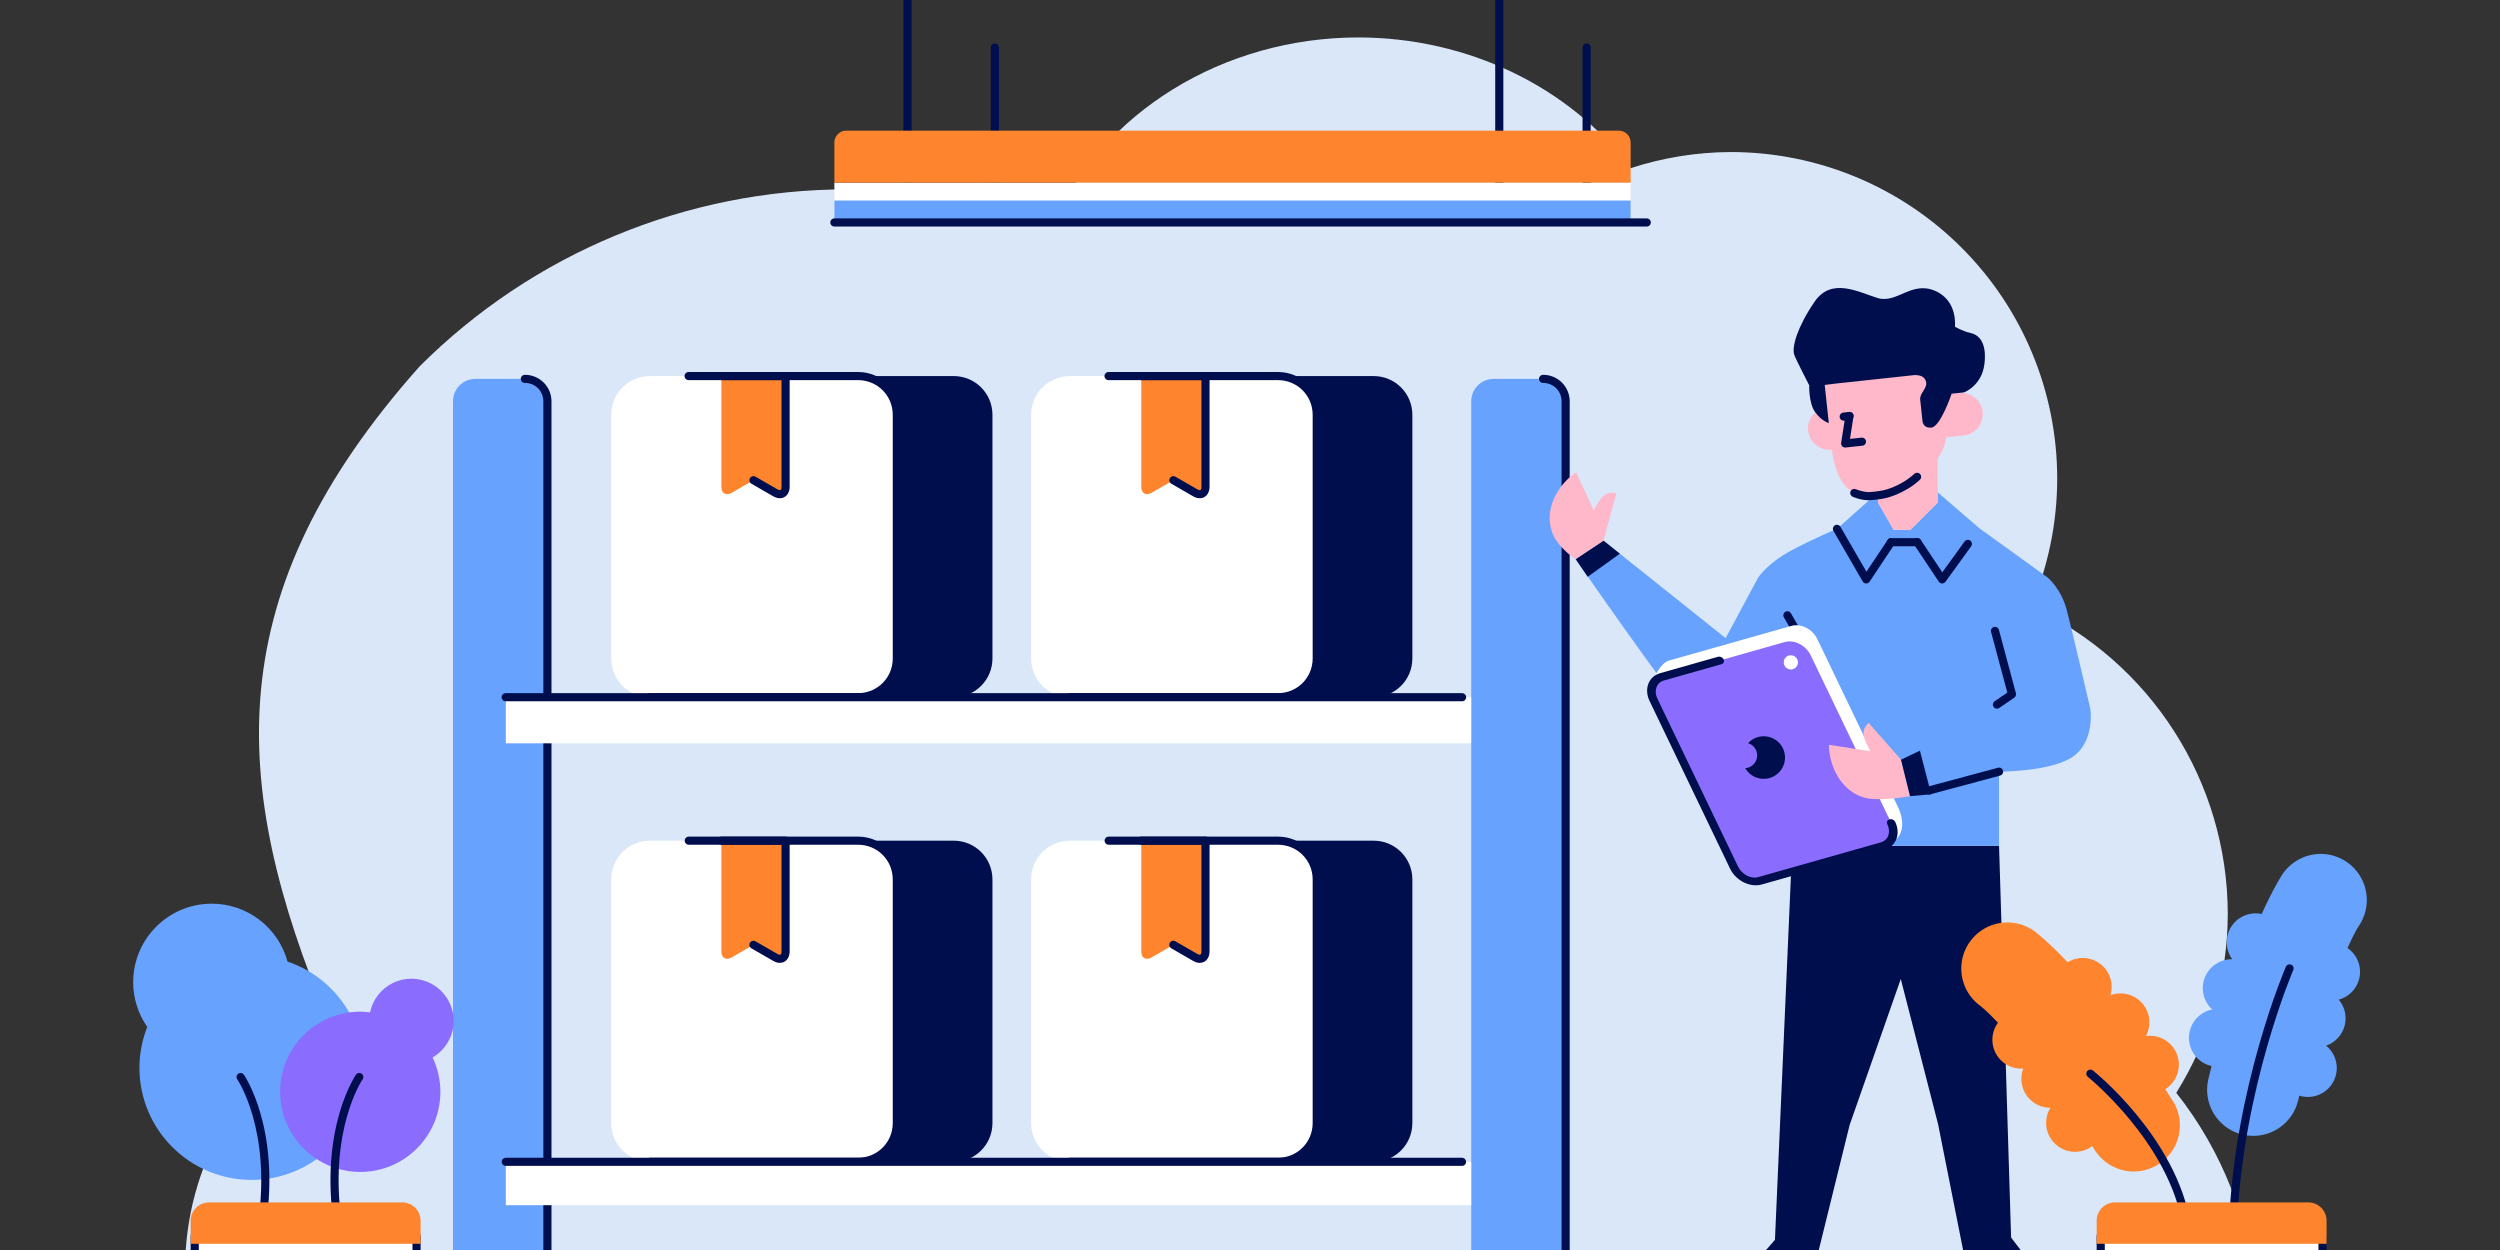
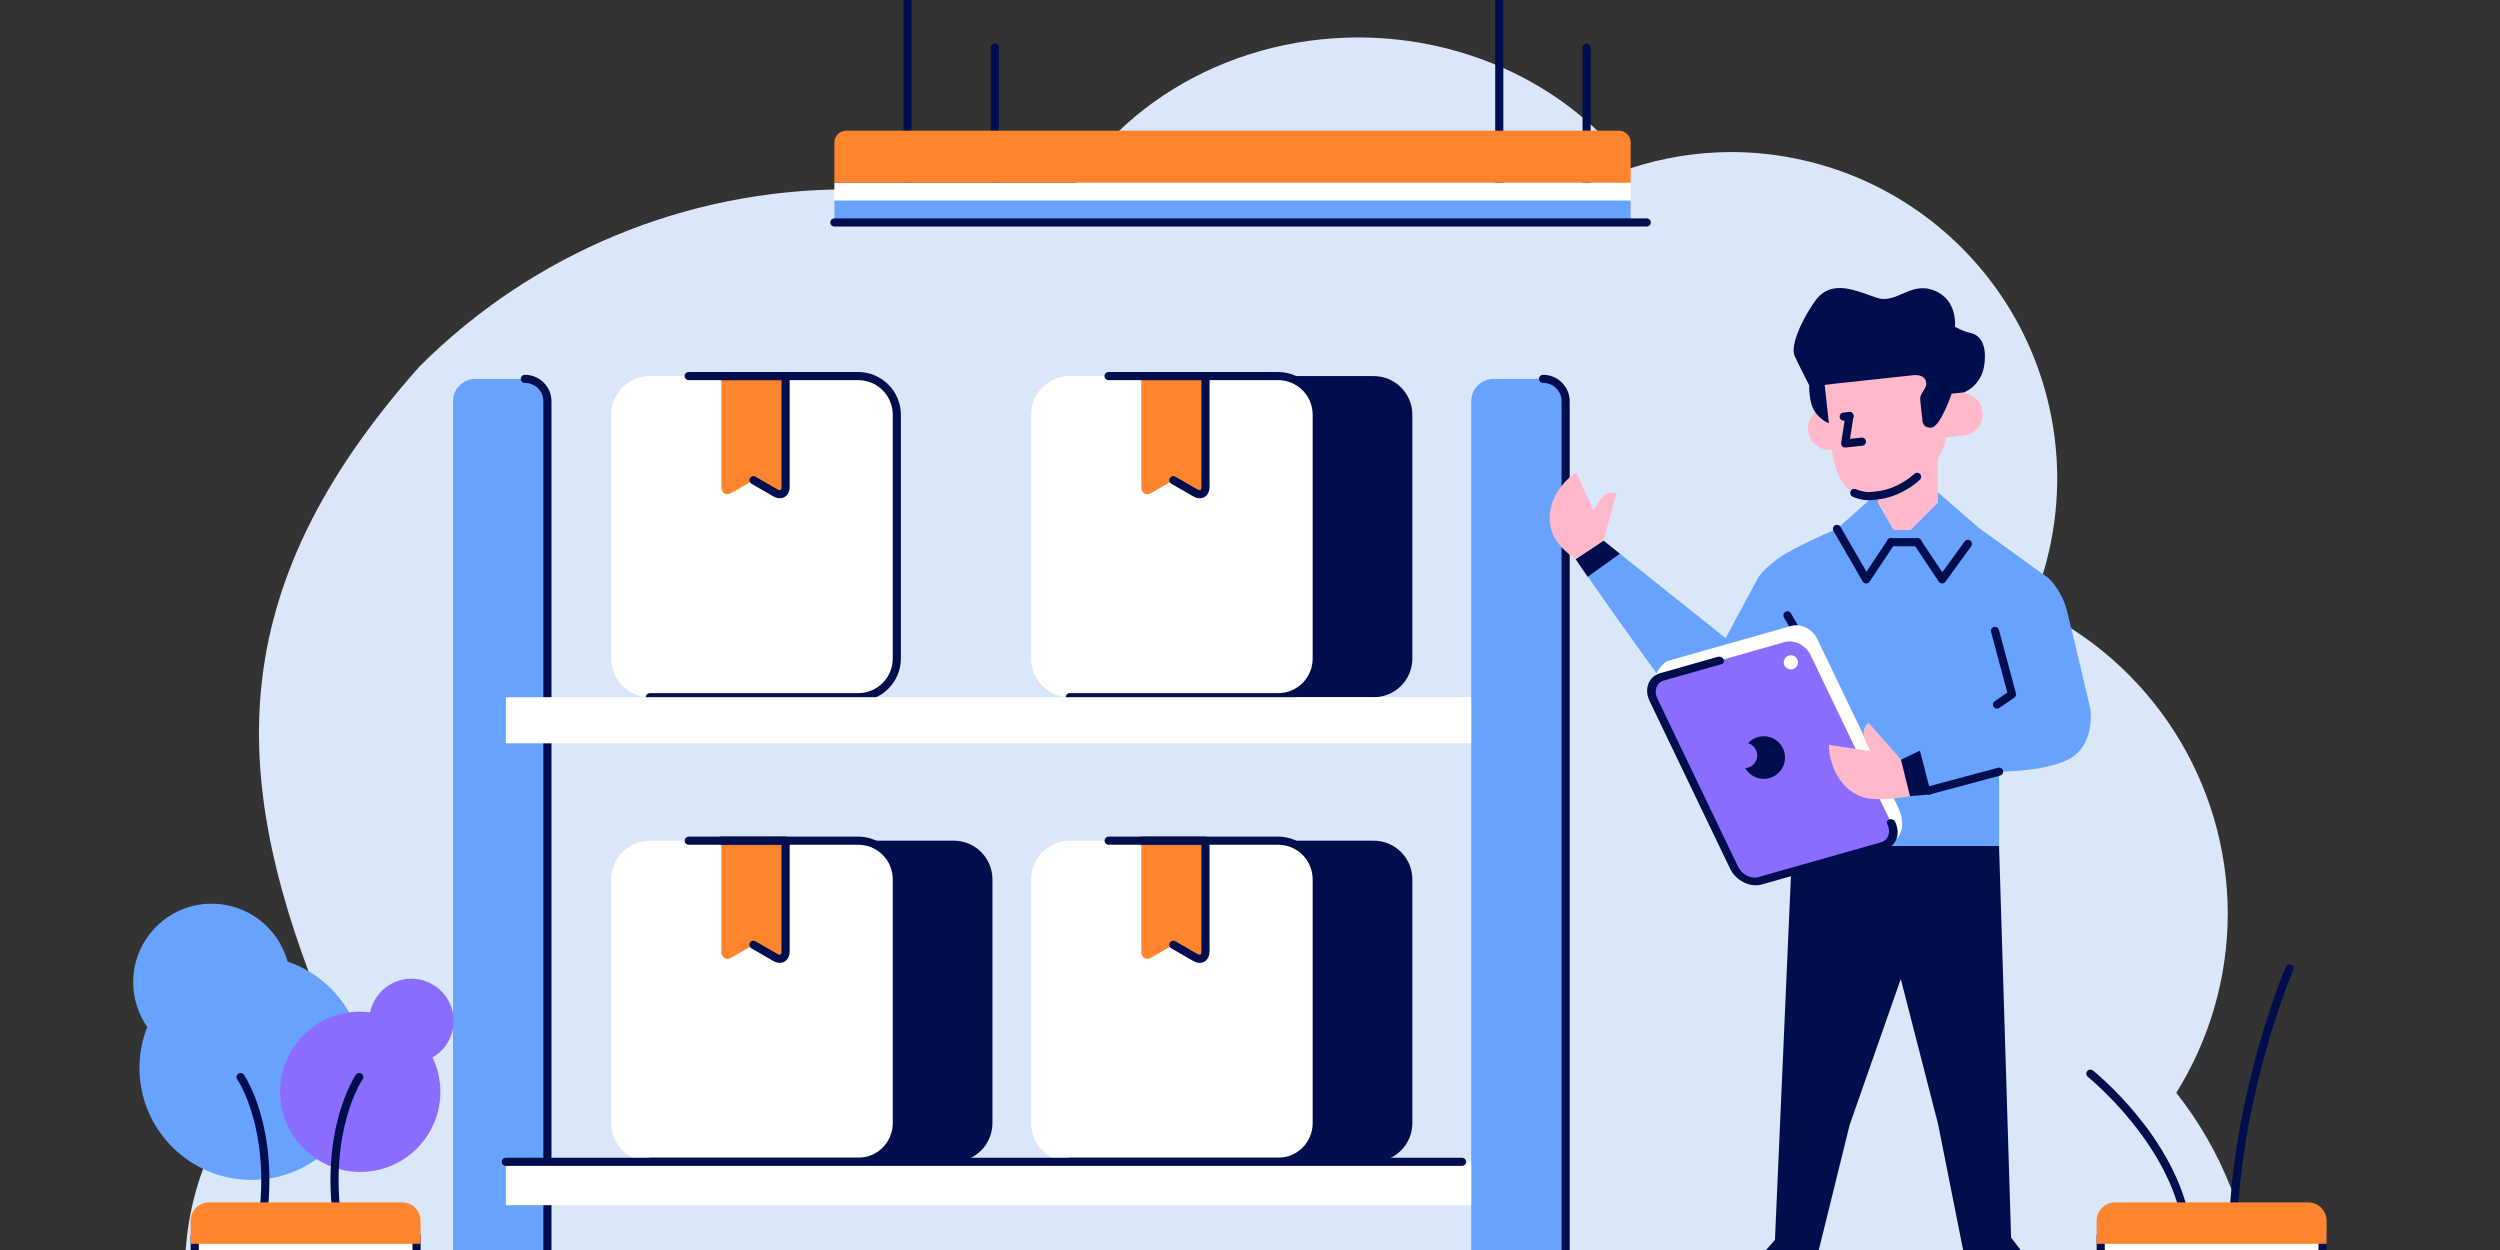
<svg xmlns="http://www.w3.org/2000/svg" version="1.2" baseProfile="tiny" id="Layer_1" x="0px" y="0px" width="1000px" height="500px" viewBox="0 250 1000 500" xml:space="preserve">
  <rect x="0" y="250" width="1000" height="500" fill="#333333" stroke="none" />
  <g>
    <path fill="#D9E7F9" d="M543.338,264.977c-54.008,0.043-102.533,29.906-122.493,75.383c-26.268-9.57-53.996-14.516-81.952-14.619   c-64.181,0-125.733,25.496-171.116,70.879c-80.3,90.37-76.386,166.159-36.606,261.579c-35.327,20.603-57.074,58.398-57.132,99.294   c0.016,3.511,0.19,7.02,0.526,10.514H902.24c-2.321-29.511-13.366-57.665-31.73-80.883c13.404-21.47,20.54-46.259,20.599-71.569   c-0.066-52.813-30.76-100.793-78.68-122.993c6.892-16.173,10.448-33.572,10.453-51.152c0-34.636-13.758-67.853-38.249-92.343   c-24.491-24.491-57.707-38.249-92.343-38.249c-13.597,0.055-27.103,2.23-40.029,6.451   C627.72,284.597,586.951,265.023,543.338,264.977z" />
    <path fill="#66A2FE" d="M597.458,401.554h19.826c4.969,0,8.97,4.001,8.97,8.97v349.649c0,4.969-4,8.969-8.97,8.969h-19.826   c-4.969,0-8.969-4-8.969-8.969V410.523C588.489,405.555,592.489,401.554,597.458,401.554z" />
    <polygon fill="#000E4D" points="799.62,588.302 804.438,745.012 822.822,769.142 789.039,769.142 775.25,699.738 760.313,641.595    739.859,699.968 722.792,769.142 689.759,769.142 709.983,745.931 716.905,588.302  " />
    <path fill="#66A2FE" d="M751.193,446.923l-16.401,14.633c0,0-8.462,3.405-18.212,8.605c-9.75,5.2-13.326,10.888-13.326,10.888   l-13,24.213l-48.862-39.003l-11.131,7.379c0,0,37.013,53.538,46.763,64.263c9.75,10.726,18.688,4.388,18.688,4.388l21.193-17.038   v63.052h29.167h15.197h19.013h19.337v-29.637c0,0,21.119,0.056,29.732-6.121c8.612-6.175,6.825-18.85,6.825-18.85   s-7.144-30.707-9.419-39.482c-2.275-8.775-7.638-13.163-7.638-13.163l-27.419-19.781l-16.63-14.345v4.145l-10.877,10.877h-6.72   l-6.28-10.877V446.923z" />
    <path fill="#FEB8CA" d="M751.193,443.705v7.362l6.281,10.877h6.72l10.877-10.877V430.42c0,0-0.365,0.533-1.194,1.407   c-0.414,0.438-0.945,0.959-1.605,1.542s-1.447,1.228-2.376,1.909c-0.929,0.682-1.999,1.4-3.222,2.133   c-1.223,0.731-2.599,1.477-4.14,2.211c-1.542,0.734-3.25,1.458-5.136,2.146S753.448,443.11,751.193,443.705z" />
    <path fill="#FEB8CA" d="M753.68,447.706c2.178-0.833,4.16-1.703,5.961-2.589c1.802-0.887,3.422-1.788,4.877-2.684   s2.743-1.783,3.881-2.642s2.124-1.688,2.975-2.465s1.565-1.503,2.158-2.153c0.594-0.65,1.065-1.226,1.431-1.704   c0.731-0.958,1.037-1.527,1.037-1.527c1.304-2.234,2.175-4.587,2.445-6.992l7.014-0.755c4.716-0.507,8.103-4.711,7.596-9.427   c-0.507-4.715-4.711-8.104-9.427-7.596l-6.672,0.718l-1.11-10.316c-1.381-12.83-12.779-22.051-25.557-20.676   s-21.953,12.81-20.572,25.64l1.11,10.317c-4.705,0.516-8.083,4.716-7.577,9.425c0.507,4.715,4.711,8.103,9.427,7.596h0.038   c1.649,11.33,5.694,19.727,17.44,18.463C751.301,448.216,752.481,448.002,753.68,447.706z" />
    <path fill="#000E4D" d="M735.014,403.347l29.648-3.19c0,0,4.48-0.891,5.619,2.092c1.138,2.983-2.512,4.765-2.198,7.674l0.878,8.159   c0,0-0.057,3.274,3.588,2.964c3.644-0.311,8.103-13.553,8.103-13.553l4.928-0.529c0,0,7.11-2.558,8.188-11.341   c1.078-8.783-2.364-11.765-5.616-12.455c-3.252-0.689-6.184-2.506-6.184-2.506s1.285-10.515-8.123-14.405   c-9.408-3.892-15.12,5.305-22.811,2.944c-7.69-2.359-18.41-8.41-25.191,1.473c-6.782,9.875-9.222,18.093-8.149,21.23   c0.625,1.827,5.99,12.219,5.99,12.219s-0.239,7.1,2.343,10.693c2.583,3.593,5.505,4.435,5.505,4.435l-1.641-15.252   C729.891,403.998,731.122,403.766,735.014,403.347z" />
    <path fill="#000E4D" d="M766.934,465.238c-0.603,0.002-1.156,0.338-1.436,0.872c-0.28,0.534-0.241,1.18,0.1,1.677l9.91,14.878   c0.295,0.443,0.789,0.714,1.321,0.725s1.037-0.24,1.35-0.671l10.284-14.202c0.346-0.471,0.413-1.091,0.176-1.624   c-0.237-0.534-0.742-0.9-1.323-0.959c-0.581-0.06-1.148,0.197-1.488,0.673l-8.91,12.307l-8.612-12.929   C768.005,465.519,767.488,465.237,766.934,465.238z" />
    <path fill="#000E4D" d="M734.717,459.91c-0.574,0.022-1.093,0.346-1.366,0.851c-0.274,0.505-0.262,1.116,0.033,1.609l11.689,20.208   c0.282,0.487,0.795,0.794,1.357,0.812s1.093-0.257,1.406-0.725l9.909-14.878c0.342-0.483,0.395-1.114,0.138-1.647   c-0.258-0.534-0.785-0.885-1.377-0.918c-0.592-0.032-1.154,0.26-1.468,0.762l-8.458,12.698l-10.378-17.939   C735.902,460.207,735.329,459.886,734.717,459.91z" />
    <path fill="#000E4D" d="M714.897,494.496c-0.574,0.021-1.094,0.345-1.368,0.85c-0.274,0.505-0.262,1.117,0.032,1.61l3.354,5.807   v85.538c-0.02,0.594,0.286,1.151,0.797,1.454c0.511,0.303,1.147,0.303,1.658,0c0.512-0.303,0.817-0.86,0.797-1.454v-85.974   c0-0.285-0.074-0.566-0.216-0.813l-3.572-6.187C716.081,494.794,715.509,494.473,714.897,494.496z" />
    <path fill="#FFFFFF" d="M667.499,514.255l49.029-13.894c3.838-1.088,8.478,1.266,10.404,5.276l32.227,67.11   c3.622,7.543,1.33,13.91-4.866,14.968l-47.614,8.128c-3.932,0.672-8.228-1.395-10.404-5.275l-34.946-62.325   C659.152,524.363,663.661,515.342,667.499,514.255z" />
    <path fill="#000E4D" d="M756.393,465.258c-0.586-0.007-1.13,0.303-1.424,0.809c-0.295,0.506-0.295,1.132,0,1.638   c0.294,0.506,0.838,0.814,1.424,0.809h10.561c0.586,0.006,1.13-0.303,1.424-0.809c0.295-0.506,0.295-1.132,0-1.638   c-0.294-0.506-0.838-0.815-1.424-0.809H756.393z" />
    <path fill="#000E4D" d="M766.861,439.1c-0.423-0.006-0.831,0.153-1.138,0.444c-5.698,5.222-12.36,6.565-12.36,6.565   c-0.009,0-0.017,0-0.025,0c0,0-2.662,0.566-5.508,0.718c-2.438,0.129-5.434-1.116-5.434-1.116   c-0.533-0.245-1.156-0.185-1.631,0.158c-0.476,0.343-0.73,0.915-0.666,1.497c0.063,0.583,0.435,1.086,0.973,1.318   c0,0,3.355,1.583,6.931,1.394c3.158-0.168,5.989-0.78,6.003-0.784c0.016,0,7.496-1.472,13.917-7.355   c0.502-0.446,0.679-1.156,0.444-1.786C768.131,439.522,767.533,439.103,766.861,439.1z" />
    <path fill="#000E4D" d="M739.718,414.771c-0.039,0.004-0.077,0.009-0.115,0.017l-2.287,0.244c-0.581,0.06-1.084,0.426-1.321,0.958   c-0.237,0.533-0.17,1.152,0.174,1.623c0.345,0.471,0.916,0.721,1.495,0.655l2.287-0.245c0.883-0.081,1.539-0.854,1.475-1.738   C741.361,415.401,740.602,414.73,739.718,414.771z" />
    <path fill="#000E4D" d="M739.846,414.75c-0.834-0.032-1.558,0.571-1.674,1.397l-1.713,10.993c-0.078,0.499,0.082,1.006,0.43,1.371   c0.349,0.366,0.848,0.549,1.35,0.496l6.652-0.717c0.595-0.041,1.119-0.404,1.367-0.946s0.18-1.177-0.178-1.653   c-0.358-0.477-0.948-0.72-1.538-0.634L740,425.546l1.386-8.898c0.078-0.461-0.046-0.934-0.341-1.297   C740.75,414.987,740.313,414.769,739.846,414.75z" />
    <polygon fill="#000E4D" points="630.261,473.637 641.392,466.259 647.938,471.489 635.084,480.714  " />
    <path fill="#000E4D" d="M798.034,500.726c-0.517-0.013-1.008,0.222-1.325,0.63s-0.42,0.943-0.279,1.44l6.494,24.234l-5.04,3.452   c-0.49,0.324-0.768,0.887-0.726,1.474c0.042,0.586,0.396,1.104,0.927,1.354c0.531,0.252,1.157,0.197,1.636-0.143l5.992-4.103   c0.57-0.391,0.833-1.099,0.653-1.767l-6.792-25.344C799.396,501.245,798.766,500.742,798.034,500.726z" />
    <path fill="#000E4D" d="M493.298,425.951c-0.574,0.022-1.094,0.345-1.368,0.85s-0.262,1.117,0.033,1.61l3.354,5.81v85.538   c-0.021,0.595,0.284,1.153,0.796,1.458c0.512,0.304,1.149,0.304,1.661,0c0.512-0.305,0.817-0.863,0.795-1.458v-85.976   c0-0.285-0.074-0.565-0.216-0.813l-3.572-6.186C494.483,426.251,493.91,425.929,493.298,425.951z" />
    <path fill="#000E4D" d="M496.709,400.428h52.726c8.592,0,15.508,6.916,15.508,15.508v97.441c0,8.591-6.917,15.508-15.508,15.508   h-52.726c-8.592,0-15.508-6.917-15.508-15.508v-97.441C481.201,407.344,488.118,400.428,496.709,400.428z" />
    <path fill="#000E4D" d="M617.286,399.928c-0.594-0.021-1.153,0.284-1.456,0.796s-0.303,1.148,0,1.66s0.862,0.816,1.456,0.796   c4.095,0,7.341,3.249,7.341,7.344v349.649c0,4.096-3.246,7.341-7.341,7.341h-19.826c-0.583-0.002-1.124,0.308-1.416,0.812   c-0.292,0.505-0.292,1.128,0,1.632c0.292,0.505,0.832,0.814,1.416,0.813h19.826c5.842,0,10.594-4.755,10.594-10.597V410.523   C627.879,404.682,623.128,399.928,617.286,399.928z" />
    <path fill="#FFFFFF" d="M427.957,400.428h83.229c8.591,0,15.508,6.916,15.508,15.508v97.441c0,8.591-6.917,15.508-15.508,15.508   h-83.229c-8.591,0-15.508-6.917-15.508-15.508v-97.441C412.449,407.344,419.366,400.428,427.957,400.428z" />
    <path fill="#FE852D" d="M456.514,400.427v44.302c0,2.919,2.159,3.525,4.065,2.425l8.777-5.067l8.776,5.067   c1.905,1.101,4.064,0.494,4.064-2.425v-44.302h-12.841H456.514z" />
    <path fill="#000E4D" d="M443.466,398.801c-0.595-0.02-1.152,0.286-1.455,0.797c-0.303,0.512-0.303,1.147,0,1.658   c0.303,0.512,0.86,0.817,1.455,0.798h67.72c7.718,0,13.88,6.164,13.88,13.883v97.439c0,7.718-6.163,13.883-13.88,13.883h-83.23   c-0.594-0.021-1.152,0.285-1.456,0.796c-0.303,0.513-0.303,1.148,0,1.66c0.304,0.512,0.862,0.816,1.456,0.797h83.23   c9.465,0,17.135-7.671,17.135-17.136v-97.439c0-9.465-7.67-17.136-17.135-17.136H443.466z" />
    <path fill="#000E4D" d="M456.515,398.801c-0.594-0.02-1.151,0.286-1.454,0.797c-0.303,0.512-0.303,1.147,0,1.658   c0.303,0.512,0.86,0.817,1.454,0.798h12.84h11.214v42.674c0,1.059-0.252,1.183-0.404,1.257c-0.152,0.073-0.61,0.112-1.22-0.24   l-8.776-5.066c-0.503-0.295-1.126-0.298-1.632-0.008c-0.506,0.291-0.818,0.831-0.817,1.414c0,0.584,0.314,1.122,0.821,1.411   l8.778,5.066c1.296,0.748,2.867,1.032,4.271,0.349c1.405-0.684,2.234-2.322,2.234-4.183v-44.301c0-0.432-0.172-0.846-0.478-1.15   c-0.305-0.305-0.719-0.477-1.151-0.476h-12.841H456.515z" />
    <path fill="#66A2FE" d="M190.167,401.554h19.826c4.969,0,8.97,4.001,8.97,8.97v349.649c0,4.969-4,8.969-8.97,8.969h-19.826   c-4.969,0-8.969-4-8.969-8.969V410.523C181.198,405.555,185.198,401.554,190.167,401.554z" />
    <path fill="#000E4D" d="M325.333,425.951c-0.574,0.023-1.093,0.347-1.366,0.851c-0.274,0.505-0.261,1.116,0.033,1.609l3.352,5.81   v85.538c-0.006,0.586,0.302,1.13,0.809,1.425s1.132,0.295,1.638,0s0.815-0.839,0.808-1.425v-85.976   c0-0.285-0.076-0.565-0.218-0.813l-3.57-6.186C326.519,426.25,325.945,425.928,325.333,425.951z" />
-     <path fill="#000E4D" d="M328.745,400.428h52.727c8.592,0,15.508,6.916,15.508,15.508v97.441c0,8.591-6.916,15.508-15.508,15.508   h-52.727c-8.591,0-15.508-6.917-15.508-15.508v-97.441C313.237,407.344,320.154,400.428,328.745,400.428z" />
    <path fill="#FFFFFF" d="M259.993,400.428h83.229c8.591,0,15.508,6.916,15.508,15.508v97.441c0,8.591-6.917,15.508-15.508,15.508   h-83.229c-8.591,0-15.508-6.917-15.508-15.508v-97.441C244.485,407.344,251.402,400.428,259.993,400.428z" />
    <path fill="#FE852D" d="M288.55,400.427v44.302c0,2.919,2.159,3.525,4.064,2.425l8.777-5.067l8.776,5.067   c1.906,1.101,4.065,0.494,4.065-2.425v-44.302h-12.841H288.55z" />
    <path fill="#000E4D" d="M275.502,398.801c-0.594-0.02-1.151,0.286-1.454,0.797c-0.303,0.512-0.303,1.147,0,1.658   c0.303,0.512,0.86,0.817,1.454,0.798h67.721c7.718,0,13.88,6.164,13.88,13.883v97.439c0,7.718-6.163,13.883-13.88,13.883h-83.23   c-0.594-0.021-1.152,0.285-1.456,0.796c-0.304,0.513-0.304,1.148,0,1.66c0.303,0.512,0.861,0.816,1.456,0.797h83.23   c9.465,0,17.133-7.671,17.133-17.136v-97.439c0-9.465-7.668-17.136-17.133-17.136H275.502z" />
    <path fill="#000E4D" d="M288.549,398.801c-0.594-0.02-1.151,0.286-1.454,0.797c-0.303,0.512-0.303,1.147,0,1.658   c0.303,0.512,0.86,0.817,1.454,0.798h12.843h11.214v42.674c0,1.059-0.252,1.183-0.403,1.257c-0.152,0.073-0.61,0.112-1.221-0.24   l-8.775-5.066c-0.504-0.295-1.126-0.297-1.632-0.007c-0.506,0.291-0.818,0.83-0.817,1.413c0.001,0.584,0.314,1.122,0.82,1.411   l8.778,5.066c1.295,0.748,2.867,1.032,4.271,0.349s2.234-2.322,2.234-4.183v-44.301c0-0.432-0.172-0.846-0.478-1.15   s-0.72-0.477-1.151-0.476h-12.84H288.549z" />
    <path fill="#000E4D" d="M493.298,611.798c-0.574,0.021-1.094,0.345-1.368,0.85c-0.274,0.505-0.262,1.117,0.033,1.61l3.354,5.806   v85.541c-0.021,0.595,0.284,1.154,0.796,1.458s1.149,0.304,1.661,0c0.512-0.304,0.817-0.863,0.795-1.458v-85.976   c0.001-0.286-0.074-0.566-0.216-0.814l-3.572-6.184C494.482,612.097,493.91,611.774,493.298,611.798z" />
    <path fill="#000E4D" d="M496.709,586.272h52.726c8.592,0,15.508,6.917,15.508,15.508v97.441c0,8.592-6.917,15.508-15.508,15.508   h-52.726c-8.592,0-15.508-6.916-15.508-15.508V601.78C481.201,593.189,488.118,586.272,496.709,586.272z" />
    <path fill="#FFFFFF" d="M427.957,586.272h83.229c8.591,0,15.508,6.917,15.508,15.508v97.441c0,8.592-6.917,15.508-15.508,15.508   h-83.229c-8.591,0-15.508-6.916-15.508-15.508V601.78C412.449,593.189,419.366,586.272,427.957,586.272z" />
    <path fill="#FE852D" d="M456.514,586.272v44.302c0,2.918,2.159,3.524,4.065,2.424l8.777-5.066l8.776,5.066   c1.905,1.101,4.064,0.494,4.064-2.424v-44.302h-12.841H456.514z" />
    <path fill="#000E4D" d="M443.466,584.645c-0.582,0-1.12,0.31-1.411,0.813c-0.291,0.504-0.291,1.124,0,1.628   c0.291,0.504,0.829,0.813,1.411,0.813h67.72c7.718,0,13.88,6.162,13.88,13.881v97.441c0,7.718-6.163,13.881-13.88,13.881h-83.23   c-0.584-0.005-1.127,0.304-1.42,0.81s-0.293,1.13,0,1.635c0.293,0.506,0.836,0.815,1.42,0.811h83.23   c9.465,0,17.135-7.671,17.135-17.136V601.78c0-9.465-7.67-17.136-17.135-17.136H443.466z" />
    <path fill="#000E4D" d="M456.515,584.645c-0.582,0-1.119,0.31-1.41,0.813s-0.291,1.124,0,1.628s0.828,0.813,1.41,0.813h12.84   h11.214v42.675c0,1.058-0.252,1.183-0.404,1.256c-0.152,0.073-0.61,0.112-1.22-0.24l-8.776-5.068   c-0.504-0.297-1.129-0.301-1.636-0.01s-0.82,0.832-0.818,1.417c0.001,0.585,0.317,1.125,0.826,1.413l8.778,5.066   c1.296,0.747,2.867,1.032,4.271,0.349c1.405-0.685,2.234-2.322,2.234-4.183v-44.301c0-0.433-0.171-0.847-0.476-1.152   c-0.306-0.306-0.721-0.478-1.152-0.477h-12.841H456.515z" />
    <path fill="#000E4D" d="M325.333,611.798c-0.574,0.022-1.093,0.346-1.367,0.851c-0.273,0.505-0.261,1.116,0.033,1.609l3.352,5.806   v85.541c-0.006,0.586,0.302,1.13,0.809,1.425s1.132,0.295,1.638,0s0.815-0.839,0.808-1.425v-85.976   c0-0.286-0.075-0.567-0.218-0.814l-3.57-6.184C326.519,612.096,325.945,611.773,325.333,611.798z" />
    <path fill="#000E4D" d="M328.745,586.272h52.727c8.592,0,15.508,6.917,15.508,15.508v97.441c0,8.592-6.916,15.508-15.508,15.508   h-52.727c-8.591,0-15.508-6.916-15.508-15.508V601.78C313.237,593.189,320.154,586.272,328.745,586.272z" />
    <path fill="#FFFFFF" d="M259.993,586.272h83.229c8.591,0,15.508,6.917,15.508,15.508v97.441c0,8.592-6.917,15.508-15.508,15.508   h-83.229c-8.591,0-15.508-6.916-15.508-15.508V601.78C244.485,593.189,251.402,586.272,259.993,586.272z" />
    <path fill="#FE852D" d="M288.55,586.272v44.302c0,2.918,2.159,3.524,4.064,2.424l8.777-5.066l8.776,5.066   c1.906,1.101,4.065,0.494,4.065-2.424v-44.302h-12.841H288.55z" />
    <path fill="#000E4D" d="M275.502,584.645c-0.582,0-1.119,0.31-1.41,0.813s-0.291,1.124,0,1.628s0.829,0.813,1.41,0.813h67.721   c7.718,0,13.88,6.162,13.88,13.881v97.441c0,7.718-6.163,13.881-13.88,13.881h-83.23c-0.584-0.005-1.127,0.304-1.42,0.81   c-0.294,0.506-0.294,1.13,0,1.635c0.293,0.506,0.836,0.815,1.42,0.811h83.23c9.465,0,17.133-7.671,17.133-17.136V601.78   c0-9.465-7.668-17.136-17.133-17.136H275.502z" />
    <path fill="#000E4D" d="M288.549,584.645c-0.582,0-1.119,0.31-1.41,0.813s-0.291,1.124,0,1.628s0.829,0.813,1.41,0.813h12.843   h11.214v42.675c0,1.058-0.252,1.183-0.403,1.256c-0.152,0.073-0.61,0.112-1.221-0.24l-8.775-5.068   c-0.504-0.296-1.128-0.299-1.635-0.009c-0.507,0.292-0.819,0.832-0.818,1.417c0.001,0.584,0.316,1.123,0.824,1.412l8.778,5.066   c1.295,0.747,2.867,1.032,4.271,0.349c1.405-0.685,2.234-2.322,2.234-4.183v-44.301c0-0.433-0.171-0.847-0.477-1.152   s-0.72-0.478-1.152-0.477h-12.84H288.549z" />
    <path fill="#8A6DFE" d="M664.846,520.723l49.028-13.894c3.838-1.088,8.478,1.266,10.404,5.276l32.227,67.11   c1.926,4.011,0.387,8.115-3.451,9.203l-49.029,13.894c-3.838,1.088-8.478-1.266-10.404-5.276l-32.226-67.111   C659.469,525.914,661.008,521.811,664.846,520.723z" />
    <path fill="#FEB8CA" d="M760.409,553.88l-12.93-14.727c-3.476,3.054-2.091,6.237,0.709,11.339l-16.633-2.573   c0.05,8.648,5.152,19.417,15.484,21.43c6.631,1.085,16.973-0.893,16.973-0.893L760.409,553.88z" />
    <path fill="#000E4D" d="M799.631,557.032c-0.147,0.002-0.293,0.022-0.435,0.063l-27.888,7.493c-0.574,0.14-1.027,0.58-1.184,1.149   s0.007,1.179,0.429,1.593s1.034,0.567,1.601,0.4l27.888-7.493c0.797-0.202,1.317-0.968,1.213-1.784   C801.15,557.638,800.454,557.028,799.631,557.032z" />
    <polygon fill="#000E4D" points="764.012,568.456 760.409,553.88 767.963,550.255 772.489,567.723  " />
    <path fill="#000E4D" d="M209.994,399.928c-0.594-0.021-1.153,0.284-1.456,0.796c-0.304,0.512-0.304,1.148,0,1.66   c0.303,0.512,0.861,0.816,1.456,0.796c4.096,0,7.342,3.249,7.342,7.344v349.649c0,4.096-3.246,7.341-7.342,7.341h-19.826   c-0.583-0.002-1.123,0.308-1.416,0.812c-0.292,0.505-0.292,1.128,0,1.632c0.292,0.505,0.833,0.814,1.416,0.813h19.826   c5.843,0,10.597-4.755,10.597-10.597V410.523C220.591,404.682,215.836,399.928,209.994,399.928z" />
    <rect x="202.326" y="528.885" fill="#FFFFFF" width="386.146" height="18.447" />
    <path fill="#66A2FE" d="M84.698,611.474c-17.356,0-31.427,14.07-31.427,31.427c0.013,6.392,1.974,12.628,5.622,17.876   c-2.046,5.197-3.104,10.731-3.12,16.316c0,24.781,20.089,44.87,44.87,44.87c11.9,0,23.313-4.728,31.728-13.142   c8.415-8.415,13.143-19.828,13.143-31.729c-0.02-19.226-12.287-36.303-30.501-42.46C111.284,620.962,98.868,611.477,84.698,611.474   z" />
    <path fill="#000E4D" d="M96.2,679.187c-0.603,0.013-1.149,0.357-1.42,0.896c-0.271,0.538-0.222,1.183,0.128,1.674   c0,0,3.42,4.92,6.215,14.736c2.795,9.815,4.891,24.407,1.982,43.462c-0.103,0.581,0.118,1.173,0.576,1.545   c0.458,0.373,1.083,0.468,1.63,0.249c0.549-0.22,0.935-0.719,1.01-1.304c2.981-19.531,0.842-34.622-2.068-44.844   c-2.911-10.223-6.668-15.694-6.668-15.694C97.275,679.447,96.754,679.176,96.2,679.187z" />
    <path fill="#8A6DFE" d="M164.571,641.484c-8.001,0.003-14.903,5.618-16.532,13.451c-1.305-0.171-2.618-0.261-3.934-0.271   c-17.702,0-32.052,14.351-32.052,32.053c0,17.701,14.35,32.052,32.052,32.053c17.702,0,32.052-14.351,32.052-32.053   c-0.011-4.757-1.081-9.452-3.132-13.744c5.213-3.015,8.428-8.576,8.437-14.599c0-4.479-1.78-8.775-4.947-11.943   S169.051,641.484,164.571,641.484z" />
    <path fill="#000E4D" d="M143.69,679.187c-0.537,0.005-1.036,0.275-1.335,0.721c0,0-3.756,5.472-6.666,15.694   c-2.911,10.222-5.049,25.313-2.069,44.844c0.076,0.584,0.463,1.082,1.011,1.301s1.171,0.123,1.629-0.248   c0.458-0.372,0.679-0.962,0.577-1.543c-2.908-19.055-0.813-33.646,1.982-43.462c2.795-9.816,6.215-14.736,6.215-14.736   c0.354-0.498,0.399-1.154,0.116-1.696C144.867,679.518,144.303,679.181,143.69,679.187z" />
    <polygon fill="#FFFFFF" points="166.618,744.441 77.895,744.441 77.895,756.589 83.907,769.142 160.199,769.142 166.617,756.333     " />
    <path fill="#000E4D" d="M166.594,742.792c-0.899,0.017-1.618,0.752-1.604,1.65v11.507l-6.246,11.813   c-1.019,1.955,1.953,3.444,2.909,1.458l6.419-12.158c0.115-0.226,0.172-0.475,0.173-0.728v-11.892   C168.261,743.525,167.511,742.779,166.594,742.792z" />
    <path fill="#000E4D" d="M77.87,742.792c-0.897,0.017-1.615,0.752-1.602,1.65v12.146c0,0.243,0.055,0.483,0.158,0.703l6.013,11.901   c0.937,1.957,3.873,0.552,2.936-1.405l-5.854-11.569v-11.776C79.539,743.525,78.787,742.779,77.87,742.792z" />
    <path fill="#FE852D" d="M160.882,730.953c4.079,0,7.362,3.284,7.362,7.362v9.213H76.268v-9.213c0-4.078,3.283-7.362,7.361-7.362   H160.882z" />
    <polygon fill="#FFFFFF" points="840.284,744.441 929.007,744.441 929.007,756.589 922.994,769.142 846.704,769.142    840.284,756.333  " />
    <path fill="#000E4D" d="M840.259,742.792c-0.897,0.017-1.615,0.752-1.602,1.65v11.892c0,0.253,0.06,0.502,0.173,0.728l6.419,12.158   c0.954,1.992,3.934,0.499,2.909-1.458l-6.246-11.813v-11.507C841.927,743.524,841.177,742.777,840.259,742.792z" />
    <path fill="#000E4D" d="M928.983,742.792c-0.898,0.017-1.616,0.752-1.603,1.65v11.776l-5.854,11.569   c-0.937,1.957,1.999,3.362,2.936,1.405l6.013-11.901c0.103-0.22,0.158-0.46,0.158-0.703v-12.146   C930.649,743.525,929.899,742.779,928.983,742.792z" />
-     <path fill="#66A2FE" d="M928.386,591.563c6.841,0.041,13.098,3.863,16.257,9.932s2.701,13.386-1.189,19.014   c0,0-1.412,1.952-4.458,8.686c3.141,2.155,5.02,5.718,5.025,9.527c-0.006,5.21-3.494,9.774-8.521,11.149   c1.765,2.088,2.733,4.733,2.734,7.467c-0.006,4.924-3.126,9.305-7.777,10.919c2.69,2.196,4.252,5.484,4.255,8.956   c0,3.069-1.219,6.014-3.39,8.184c-2.17,2.171-5.114,3.39-8.184,3.39c-1.16-0.004-2.313-0.183-3.419-0.529   c-0.139,0.564-0.276,1.11-0.414,1.683c-1.46,6.499-6.31,11.707-12.689,13.625s-13.297,0.249-18.1-4.367   c-4.803-4.615-6.745-11.461-5.081-17.911c0.399-1.654,0.8-3.273,1.199-4.87c-5.282-1.182-9.04-5.866-9.047-11.278   c0.001-5.516,3.895-10.265,9.303-11.347c-2.396-2.189-3.763-5.283-3.768-8.529c0-3.069,1.219-6.013,3.39-8.183   c2.17-2.171,5.114-3.391,8.184-3.39c0.07,0.005,0.14,0.01,0.21,0.017c-1.44-1.976-2.219-4.356-2.223-6.801   c0-6.392,5.182-11.572,11.573-11.572c0.813,0.005,1.624,0.095,2.417,0.27c4.567-10.133,8.136-15.639,8.136-15.639   C916.235,594.697,922.104,591.535,928.386,591.563z" />
    <path fill="#000E4D" d="M915.804,635.739c-0.653,0.005-1.239,0.4-1.489,1.004c0,0-20.66,47.967-22.743,103.719   c-0.042,0.593,0.242,1.161,0.741,1.483c0.5,0.322,1.135,0.347,1.658,0.063c0.522-0.283,0.849-0.828,0.852-1.423   c2.055-55.019,22.483-102.556,22.483-102.556c0.225-0.506,0.178-1.092-0.125-1.555   C916.876,636.012,916.357,635.735,915.804,635.739z" />
-     <path fill="#FE852D" d="M796.765,620.046c-6.444,2.299-11.086,7.975-12.063,14.746c-0.977,6.771,1.874,13.527,7.405,17.552   c0,0,1.977,1.377,7.078,6.726c-2.252,3.071-2.848,7.055-1.594,10.651c1.727,4.917,6.527,8.072,11.725,7.709   c-0.976,2.554-1.016,5.37-0.114,7.951c1.632,4.645,6.024,7.749,10.948,7.736c-1.813,2.961-2.202,6.58-1.057,9.859   c1.014,2.896,3.137,5.272,5.903,6.604c2.766,1.331,5.947,1.51,8.844,0.495c1.093-0.387,2.122-0.937,3.052-1.629   c0.317,0.486,0.627,0.956,0.946,1.451c3.523,5.655,9.823,8.972,16.48,8.676s12.637-4.158,15.645-10.104s2.576-13.052-1.129-18.59   c-0.924-1.431-1.836-2.826-2.741-4.201c4.595-2.86,6.594-8.523,4.812-13.634c-1.823-5.206-7.067-8.402-12.53-7.637   c1.539-2.857,1.807-6.229,0.738-9.294c-2.111-6.033-8.714-9.211-14.747-7.1c-0.066,0.025-0.131,0.051-0.196,0.076   c0.707-2.34,0.654-4.844-0.15-7.152c-2.112-6.033-8.714-9.211-14.747-7.1c-0.766,0.273-1.501,0.626-2.193,1.054   c-7.658-8.055-12.846-12.072-12.846-12.072C809.264,618.98,802.68,617.936,796.765,620.046z" />
    <path fill="#000E4D" d="M836.127,677.834c-0.691,0.008-1.303,0.453-1.523,1.108c-0.221,0.655-0.003,1.379,0.543,1.804   c0,0,32.698,26.354,37.922,59.757c0.074,0.588,0.463,1.089,1.014,1.308s1.177,0.121,1.635-0.255   c0.458-0.377,0.674-0.973,0.566-1.555c-5.501-35.174-39.104-61.797-39.104-61.797C836.883,677.961,836.51,677.829,836.127,677.834z   " />
    <path fill="#FE852D" d="M846.02,730.953c-4.079,0-7.362,3.284-7.362,7.363v9.213h91.977v-9.213c0-4.079-3.283-7.363-7.362-7.363   H846.02z" />
    <path fill="#000E4D" d="M362.979,229.23c-0.896,0.019-1.613,0.751-1.602,1.648v102.895c-0.078,2.245,3.331,2.245,3.252,0V230.879   C364.647,229.963,363.895,229.218,362.979,229.23z" />
    <path fill="#000E4D" d="M397.911,267.379c-0.898,0.017-1.616,0.752-1.603,1.65v64.744c-0.075,2.243,3.328,2.243,3.253,0v-64.744   C399.579,268.112,398.827,267.366,397.911,267.379z" />
    <path fill="#000E4D" d="M599.688,229.23c-0.897,0.019-1.614,0.751-1.602,1.648v102.895c-0.076,2.243,3.328,2.243,3.252,0V230.879   C601.357,229.963,600.604,229.218,599.688,229.23z" />
    <path fill="#000E4D" d="M634.62,267.379c-0.897,0.017-1.615,0.753-1.602,1.65v64.744c-0.079,2.245,3.331,2.245,3.252,0v-64.744   C636.289,268.112,635.537,267.366,634.62,267.379z" />
    <rect x="333.752" y="323.063" fill="#FFFFFF" width="318.508" height="14.33" />
    <rect x="333.752" y="330.213" fill="#66A2FE" width="318.508" height="8.775" />
    <path fill="#FE852D" d="M338.514,302.262c-2.638,0-4.762,2.124-4.762,4.763v16.038H652.26v-16.038c0-2.639-2.123-4.763-4.762-4.763   H338.514z" />
    <path fill="#000E4D" d="M333.753,337.359c-0.583-0.001-1.122,0.309-1.414,0.813c-0.292,0.505-0.292,1.126,0,1.631   c0.292,0.504,0.831,0.814,1.414,0.813h324.946c0.583,0.002,1.122-0.309,1.414-0.813c0.292-0.505,0.292-1.126,0-1.631   c-0.292-0.504-0.831-0.813-1.414-0.813H333.753z" />
    <path fill="#FEB8CA" d="M641.392,466.259l5.173-18.902c-4.464-1.219-6.358,1.69-9.075,6.837l-7.012-15.301   c-7.191,4.805-13.37,14.993-9.361,24.726c2.746,6.132,9.144,10.019,9.144,10.019L641.392,466.259z" />
    <path fill="#FFFFFF" d="M719.183,514.942c0,0.755-0.3,1.479-0.833,2.012c-0.534,0.534-1.258,0.834-2.013,0.834   c-1.572,0-2.846-1.274-2.846-2.846c0-1.572,1.274-2.847,2.846-2.847c0.755,0,1.479,0.3,2.013,0.834   C718.883,513.463,719.183,514.188,719.183,514.942z" />
    <path fill="#000E4D" d="M701.039,545.756c-0.675,0.414-1.288,0.921-1.823,1.505c1.211,0.356,2.249,1.148,2.91,2.225   c0.708,1.155,0.929,2.546,0.613,3.864c-0.317,1.317-1.144,2.456-2.3,3.165c-0.706,0.431-1.506,0.684-2.331,0.737   c0.039,0.073,0.079,0.146,0.12,0.218c2.458,4.012,7.703,5.271,11.714,2.812c4.011-2.458,5.27-7.702,2.812-11.714   c-1.181-1.927-3.078-3.305-5.275-3.832S702.967,544.574,701.039,545.756z" />
    <path fill="#000E4D" d="M664.137,519.244c-4.782,1.355-6.586,6.407-4.319,11.129l32.226,67.11   c2.268,4.722,7.909,7.661,12.691,6.306l49.026-13.893c4.782-1.355,6.588-6.405,4.32-11.127c-0.252-0.53-0.787-0.937-1.404-1.063   c-0.617-0.127-1.221,0.044-1.583,0.448c-0.361,0.404-0.426,0.98-0.168,1.51c1.585,3.299,0.31,6.456-2.584,7.276l-49.027,13.894   c-2.894,0.819-6.532-0.945-8.117-4.244l-32.226-67.11c-1.584-3.3-0.311-6.459,2.583-7.279l23.014-6.521   c0.566-0.158,0.955-0.588,1.018-1.126c0.063-0.539-0.208-1.104-0.711-1.481s-1.162-0.512-1.726-0.349L664.137,519.244z" />
-     <path fill="#000E4D" d="M202.326,527.259c-0.595-0.021-1.153,0.285-1.456,0.796c-0.304,0.513-0.304,1.148,0,1.66   c0.303,0.512,0.861,0.816,1.456,0.797h382.466c0.595,0.02,1.153-0.285,1.456-0.797c0.304-0.512,0.304-1.147,0-1.66   c-0.303-0.511-0.861-0.816-1.456-0.796H202.326z" />
    <rect x="202.326" y="714.729" fill="#FFFFFF" width="386.146" height="17.345" />
    <path fill="#000E4D" d="M202.326,713.103c-0.585-0.005-1.127,0.304-1.421,0.81s-0.294,1.13,0,1.635   c0.294,0.506,0.836,0.815,1.421,0.811h382.466c0.585,0.005,1.127-0.305,1.421-0.811c0.294-0.505,0.294-1.129,0-1.635   s-0.836-0.814-1.421-0.81H202.326z" />
    <path fill="#000E4D" d="M68.982,767.514c-0.583-0.002-1.124,0.308-1.416,0.812c-0.292,0.505-0.292,1.128,0,1.632   c0.292,0.505,0.832,0.814,1.416,0.813h866.47c0.583,0.002,1.123-0.308,1.416-0.813c0.292-0.504,0.292-1.127,0-1.632   c-0.292-0.504-0.833-0.813-1.416-0.812H68.982z" />
  </g>
</svg>